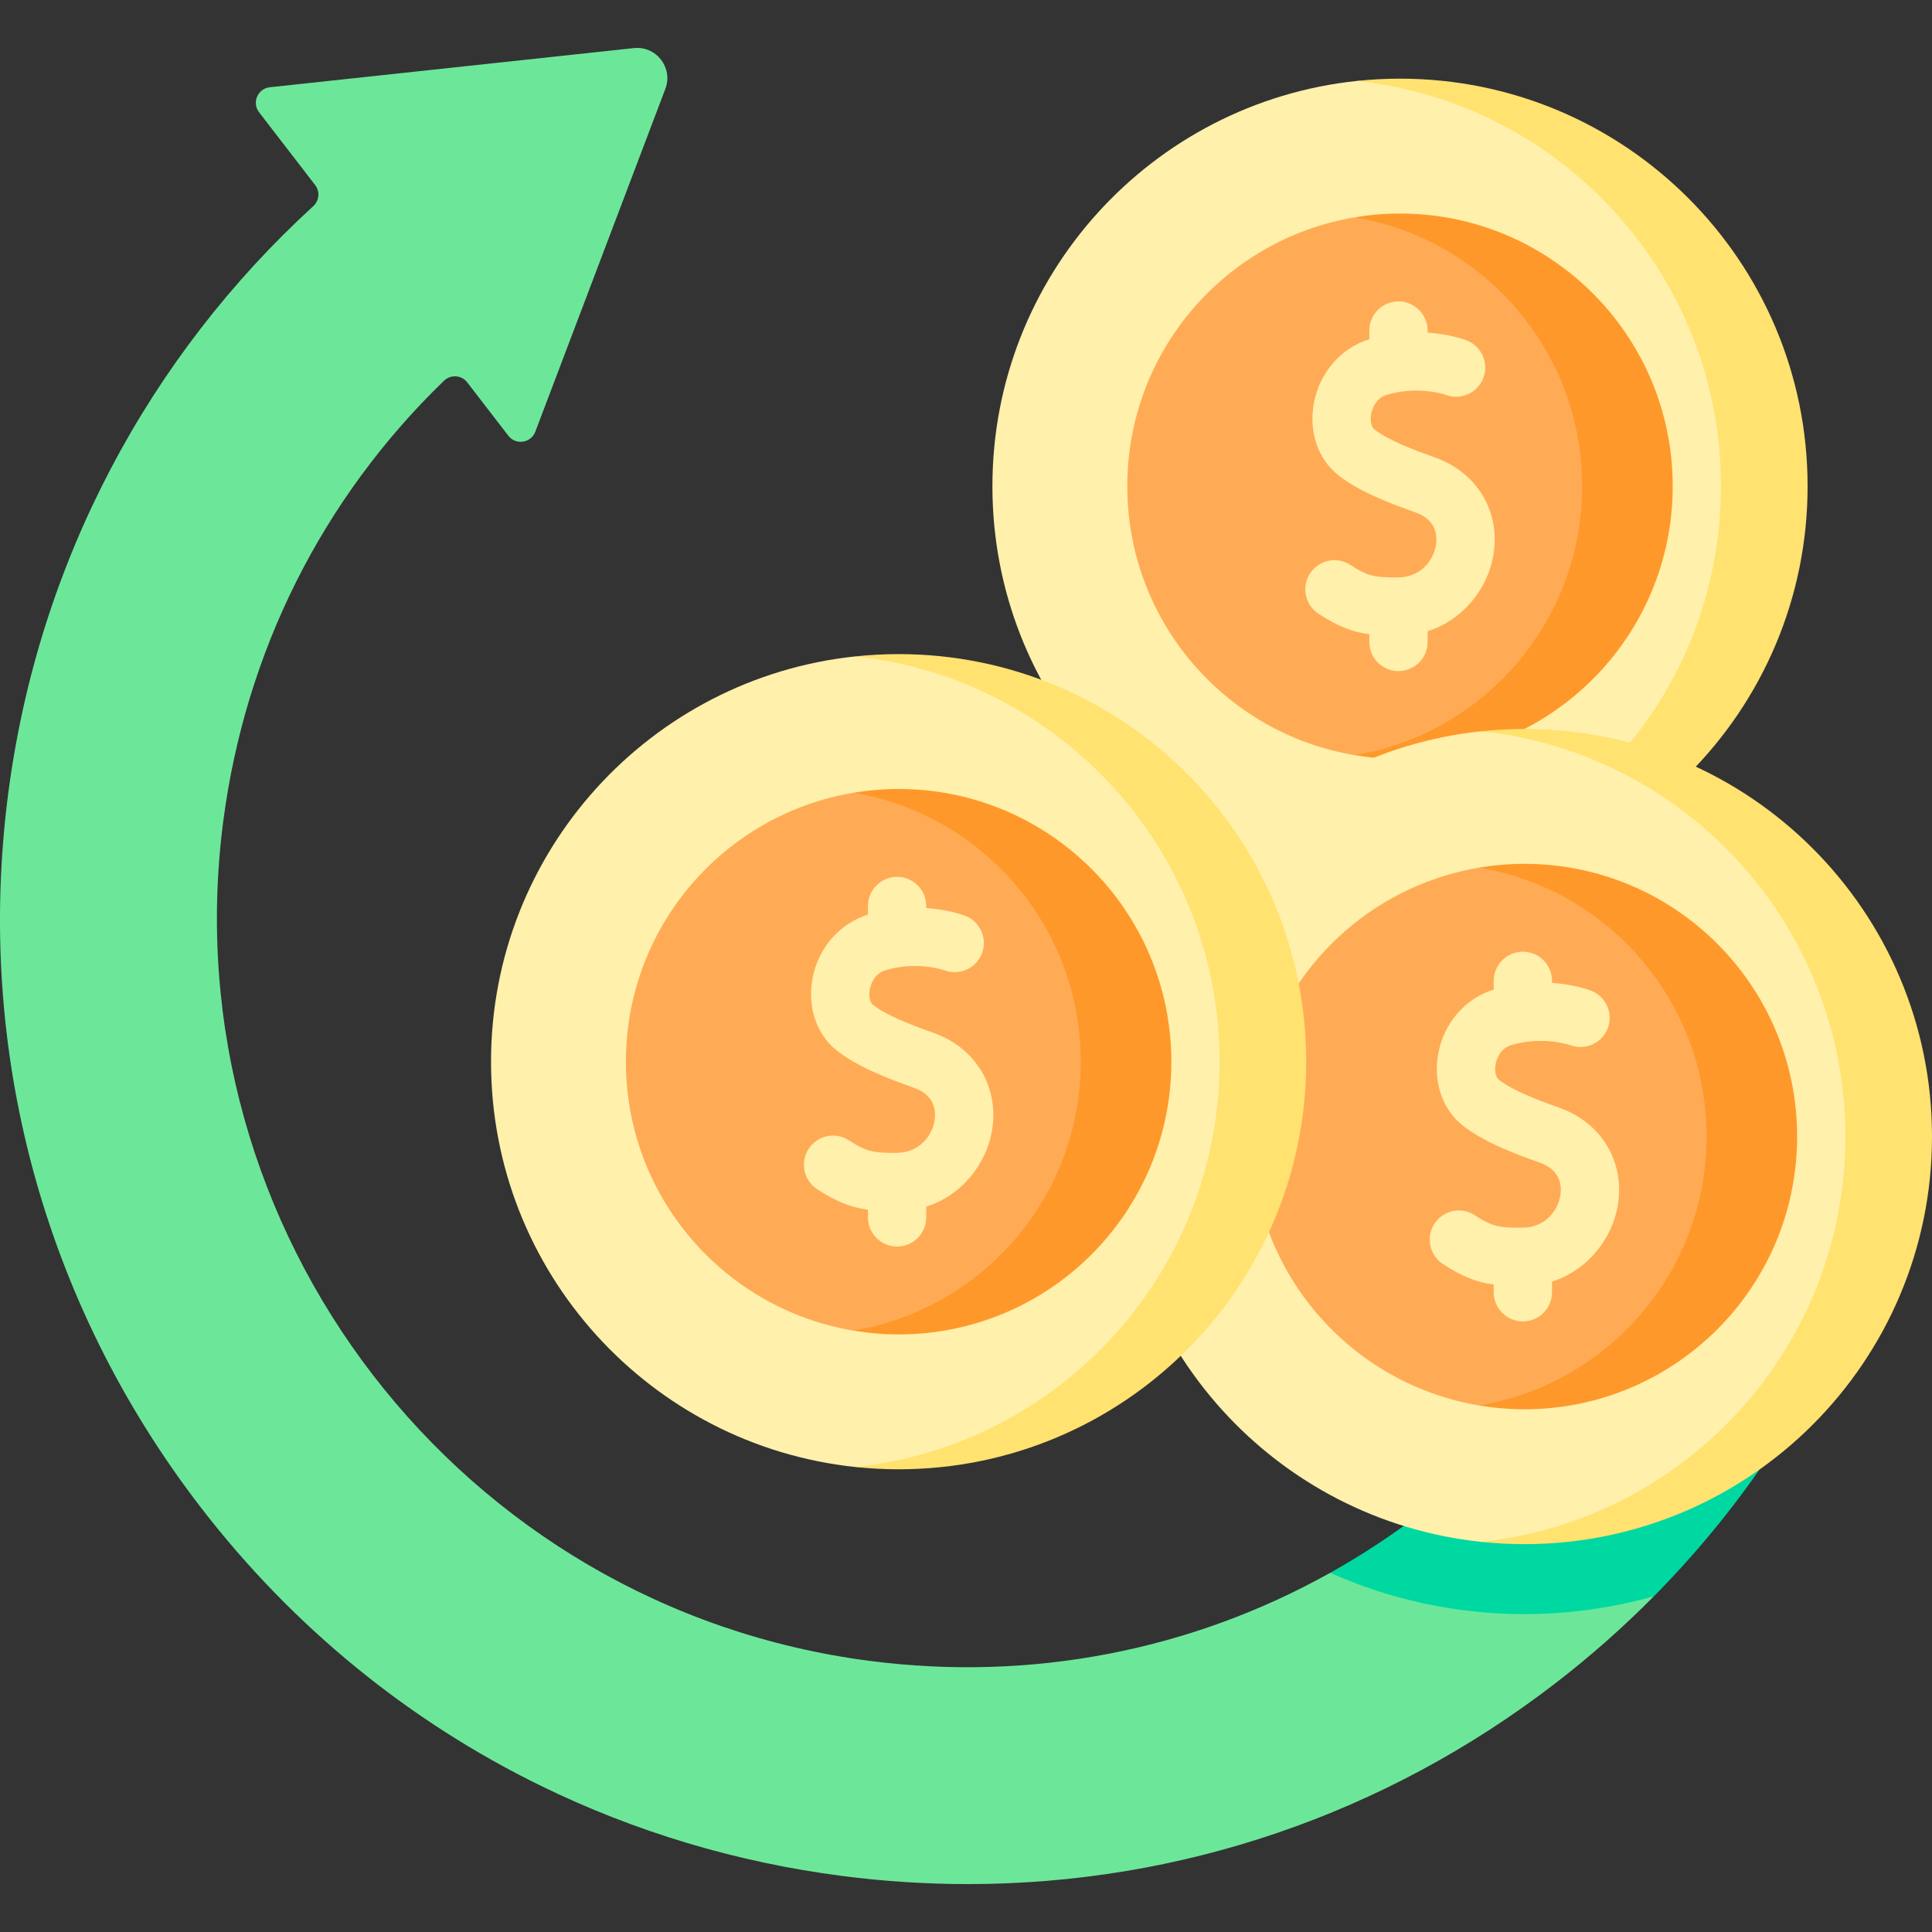
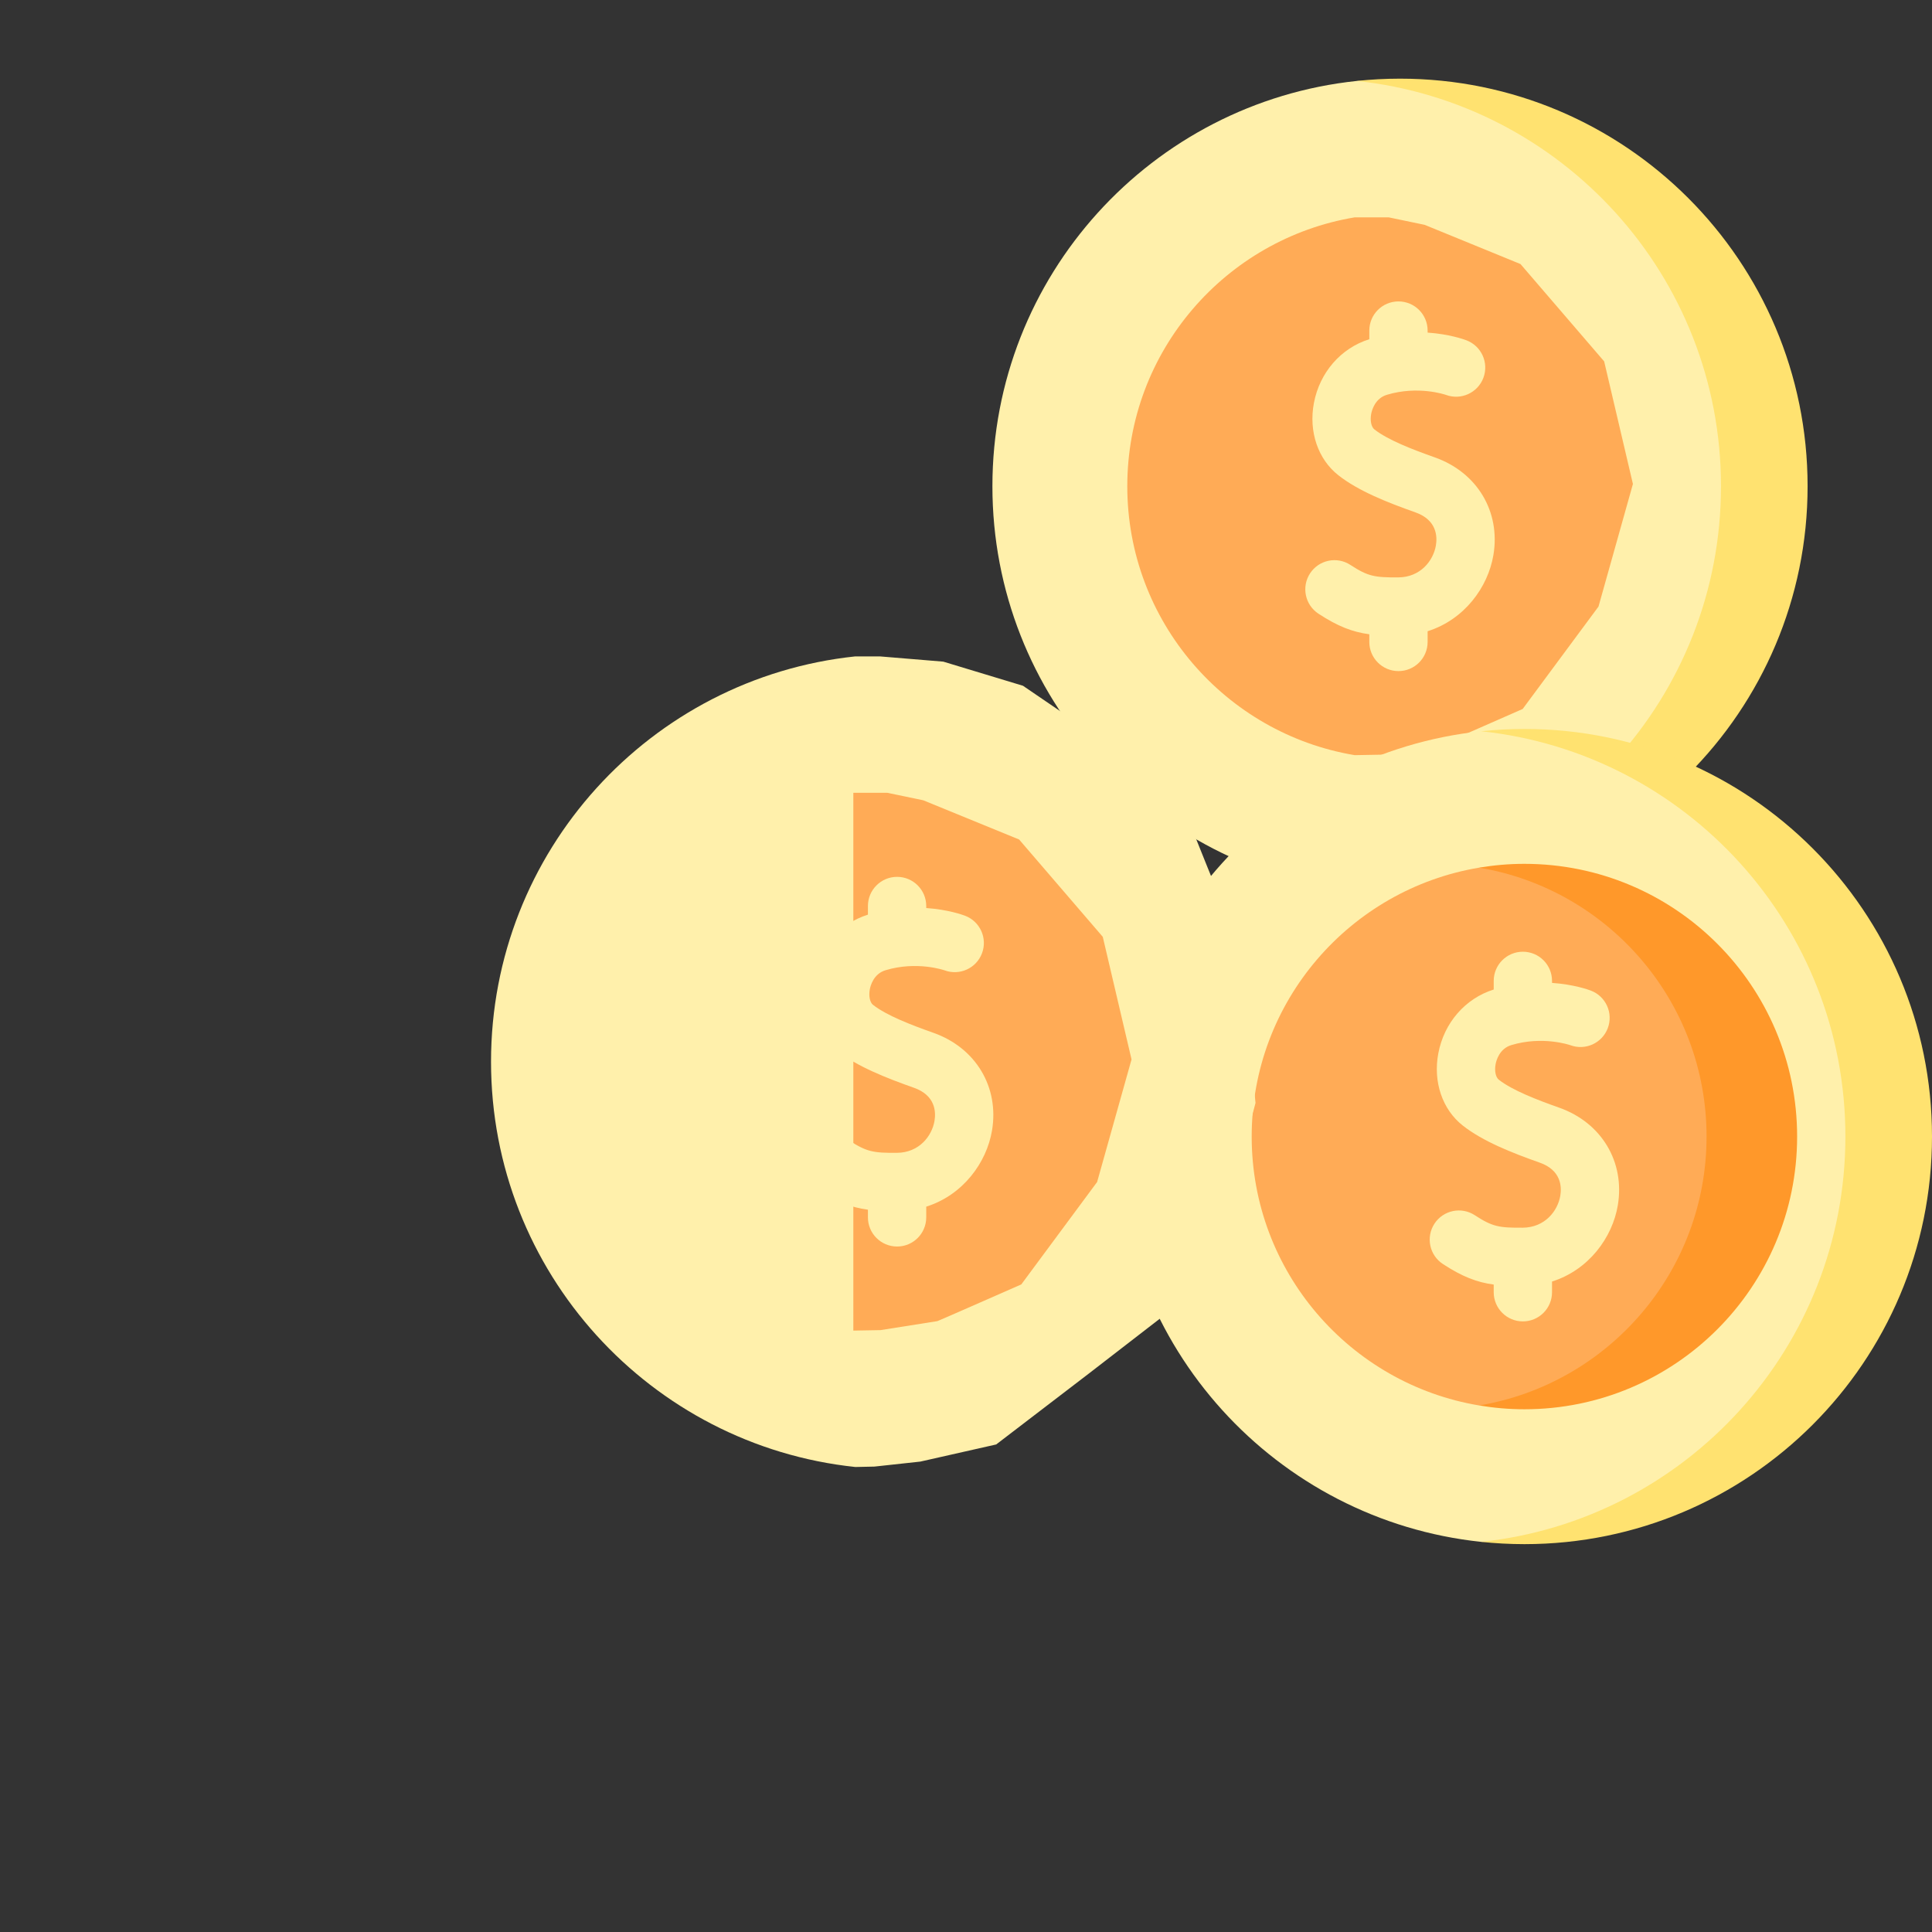
<svg xmlns="http://www.w3.org/2000/svg" id="Capa_1" height="512" viewBox="0 0 512 512" width="512">
  <rect x="0" y="0" width="512" height="512" fill="#333333" stroke="none" />
  <g>
    <path d="m359.539 236.272 5.062-.109 12.167-1.322 20.102-4.541 24.422-18.691 31.666-24.466 12.638-47.345s-3.874-38.857-3.644-40.247c-1.197-2.448-17.252-42.542-17.252-42.542l-40.733-27.772-21.116-6.392-16.84-1.391h-6.473c-54.26 5.731-96.541 51.631-96.541 107.41s42.282 101.677 96.542 107.408z" fill="#fff0ab" />
    <path d="m371.015 20.845c-3.877 0-7.705.209-11.476.607 54.26 5.731 96.541 51.631 96.541 107.41s-42.281 101.679-96.541 107.41c3.771.398 7.599.607 11.476.607 59.656 0 108.017-48.361 108.017-108.017s-48.361-108.017-108.017-108.017z" fill="#ffe270" />
    <path d="m359.014 200.124 7.209-.129s14.941-2.382 15.07-2.382c.13 0 22.23-9.729 22.23-9.729l20.094-27.138 9.123-32.487-7.622-32.487-22.173-25.795-25.405-10.394-9.527-1.983h-8.999c-34.2 5.719-60.271 35.437-60.271 71.262 0 35.824 26.071 65.543 60.271 71.262z" fill="#ffab56" />
-     <path d="m371.015 56.59c-4.091 0-8.096.357-12.001 1.01 34.2 5.719 60.271 35.437 60.271 71.262s-26.071 65.543-60.271 71.262c3.905.653 7.91 1.01 12.001 1.01 39.915 0 72.272-32.357 72.272-72.272s-32.357-72.272-72.272-72.272z" fill="#ff982a" />
-     <path d="m397.265 416.331-44.752.478c-36.915 20.634-79.298 28.879-122.012 23.349-108.549-14.062-185.42-113.815-171.357-222.365 5.845-45.118 26.362-85.807 58.508-116.887 1.781-1.722 4.662-1.526 6.174.436l10.887 14.127c1.976 2.564 5.997 1.968 7.145-1.058l34.465-90.853c2.121-5.591-2.406-11.452-8.352-10.812l-96.472 10.376c-3.214.346-4.808 4.078-2.835 6.639l14.859 19.282c1.318 1.711 1.087 4.135-.507 5.593-43.404 39.694-72.872 94.171-80.853 155.775-8.783 67.804 9.362 134.97 51.096 189.125 24.425 31.696 55.225 56.7 90.159 73.761 24.755 12.09 51.582 20.197 79.702 23.841 11.169 1.446 22.33 2.163 33.409 2.163 56.178 0 110.482-18.401 155.716-53.259 9.27-7.143 17.96-14.838 26.055-23.015z" fill="#6ce79a" />
-     <path d="m403.984 427.758c11.889 0 23.399-1.651 34.316-4.73 26.03-26.295 45.83-57.641 58.324-92.195h-62.357c-13.229 27-32.58 50.808-57.094 69.699-7.885 6.077-16.126 11.508-24.659 16.278 15.733 7.031 33.151 10.948 51.47 10.948z" fill="#00d8a2" />
    <path d="m392.507 408.608 5.062-.109 12.167-1.322 20.102-4.541 24.422-18.691 31.666-24.466 12.638-47.345s-3.874-38.857-3.644-40.247c-1.197-2.448-17.252-42.542-17.252-42.542l-40.733-27.772-21.116-6.392-16.84-1.391h-6.473c-54.26 5.731-96.541 51.631-96.541 107.41s42.282 101.677 96.542 107.408z" fill="#fff0ab" />
    <path d="m403.983 193.181c-3.877 0-7.705.209-11.476.607 54.26 5.731 96.541 51.631 96.541 107.41s-42.281 101.679-96.541 107.41c3.771.398 7.599.607 11.476.607 59.656 0 108.017-48.361 108.017-108.017s-48.361-108.017-108.017-108.017z" fill="#ffe270" />
    <path d="m391.982 372.46 7.209-.129s14.941-2.382 15.07-2.382c.13 0 22.23-9.729 22.23-9.729l20.094-27.138 9.123-32.487-7.622-32.487-22.173-25.795-25.406-10.393-9.527-1.983h-8.999c-34.2 5.719-60.271 35.438-60.271 71.262.001 35.824 26.072 65.542 60.272 71.261z" fill="#ffab56" />
    <path d="m403.983 228.926c-4.091 0-8.096.357-12.001 1.01 34.2 5.719 60.271 35.438 60.271 71.262s-26.071 65.543-60.271 71.262c3.905.653 7.91 1.01 12.001 1.01 39.915 0 72.272-32.357 72.272-72.272 0-39.914-32.357-72.272-72.272-72.272z" fill="#ff982a" />
    <path d="m226.667 388.77 5.062-.109 12.167-1.323 20.102-4.541 24.422-18.691 31.666-24.466 12.638-47.345s-3.874-38.857-3.644-40.247c-1.197-2.448-17.252-42.542-17.252-42.542l-40.733-27.772-21.116-6.392-16.84-1.391h-6.473c-54.26 5.731-96.541 51.631-96.541 107.41.001 55.779 42.282 101.679 96.542 107.409z" fill="#fff0ab" />
-     <path d="m238.143 173.344c-3.877 0-7.705.209-11.476.607 54.26 5.731 96.541 51.631 96.541 107.41s-42.281 101.679-96.541 107.41c3.771.398 7.599.607 11.476.607 59.656 0 108.017-48.361 108.017-108.017s-48.361-108.017-108.017-108.017z" fill="#ffe270" />
-     <path d="m226.142 352.622 7.209-.129s14.941-2.382 15.07-2.382c.13 0 22.23-9.729 22.23-9.729l20.094-27.138 9.123-32.487-7.622-32.487-22.173-25.795-25.406-10.393-9.527-1.983h-8.999c-34.2 5.719-60.271 35.438-60.271 71.262.001 35.824 26.072 65.543 60.272 71.261z" fill="#ffab56" />
-     <path d="m238.143 209.089c-4.091 0-8.096.357-12.001 1.01 34.2 5.719 60.271 35.438 60.271 71.262s-26.071 65.543-60.271 71.262c3.905.653 7.91 1.01 12.001 1.01 39.915 0 72.272-32.357 72.272-72.272s-32.358-72.272-72.272-72.272z" fill="#ff982a" />
+     <path d="m226.142 352.622 7.209-.129s14.941-2.382 15.07-2.382c.13 0 22.23-9.729 22.23-9.729l20.094-27.138 9.123-32.487-7.622-32.487-22.173-25.795-25.406-10.393-9.527-1.983h-8.999z" fill="#ffab56" />
    <g fill="#fff0ab">
      <path d="m395.766 147.105c1.937-11.521-4.307-21.929-15.536-25.897-5.898-2.085-12.411-4.595-15.998-7.407-.835-.655-1.184-2.354-.849-4.131.178-.944 1.003-4.095 4.16-5.045 8.264-2.488 15.396-.061 15.653.028 3.972 1.473 8.401-.532 9.909-4.502 1.515-3.989-.491-8.451-4.481-9.966-.691-.263-4.591-1.649-10.29-2.042v-.538c0-4.268-3.459-7.726-7.726-7.726s-7.726 3.459-7.726 7.726v2.292c-7.54 2.357-13.159 8.814-14.684 16.911-1.424 7.552 1.066 14.891 6.498 19.151 5.33 4.181 12.948 7.189 20.385 9.818 5.683 2.009 5.851 6.354 5.446 8.766-.681 4.054-4.092 8.435-9.97 8.474-6.232.024-7.995-.238-12.683-3.305-3.571-2.335-8.36-1.336-10.695 2.236-2.336 3.571-1.335 8.359 2.236 10.695 5.119 3.349 8.974 4.836 13.467 5.446v2.031c0 4.268 3.459 7.726 7.726 7.726s7.726-3.459 7.726-7.726v-2.839c9.761-3.079 16.004-11.684 17.432-20.176z" />
      <path d="m413.198 293.544c-5.897-2.085-12.409-4.595-15.997-7.407-.835-.655-1.184-2.353-.849-4.131.178-.944 1.003-4.094 4.161-5.045 8.262-2.487 15.394-.061 15.651.028 3.973 1.474 8.401-.531 9.909-4.502 1.515-3.989-.491-8.451-4.481-9.966-.691-.263-4.591-1.65-10.29-2.042v-.537c0-4.268-3.459-7.726-7.726-7.726s-7.726 3.459-7.726 7.726v2.293c-7.538 2.356-13.157 8.812-14.683 16.908-1.424 7.553 1.065 14.892 6.498 19.153 5.332 4.182 12.948 7.19 20.383 9.818 5.684 2.009 5.853 6.355 5.448 8.767-.682 4.053-4.093 8.434-9.971 8.473-6.217.04-7.995-.238-12.682-3.305-3.571-2.335-8.361-1.335-10.695 2.236-2.336 3.571-1.335 8.359 2.236 10.695 5.119 3.348 8.973 4.836 13.466 5.446v2.031c0 4.268 3.459 7.726 7.726 7.726s7.726-3.459 7.726-7.726v-2.839c9.76-3.079 16.003-11.683 17.432-20.175 1.938-11.521-4.306-21.93-15.536-25.899z" />
      <path d="m247.359 273.706c-5.9-2.086-12.415-4.597-15.998-7.407-.835-.655-1.185-2.354-.85-4.132.178-.943 1.003-4.094 4.16-5.044 8.253-2.487 15.38-.066 15.653.027 3.972 1.472 8.401-.531 9.909-4.502 1.514-3.99-.492-8.452-4.481-9.966-.693-.263-4.592-1.65-10.29-2.043v-.537c0-4.268-3.459-7.726-7.726-7.726s-7.726 3.459-7.726 7.726v2.293c-7.54 2.357-13.159 8.813-14.684 16.909-1.424 7.553 1.066 14.892 6.498 19.153 5.327 4.178 12.946 7.188 20.385 9.818 5.683 2.009 5.851 6.354 5.446 8.765-.681 4.054-4.092 8.436-9.97 8.475-6.215.037-7.993-.238-12.683-3.306-3.572-2.335-8.361-1.335-10.695 2.236-2.336 3.571-1.335 8.359 2.236 10.695 5.12 3.349 8.974 4.836 13.467 5.447v2.03c0 4.268 3.459 7.726 7.726 7.726s7.726-3.459 7.726-7.726v-2.838c9.761-3.08 16.004-11.684 17.432-20.177 1.937-11.519-4.307-21.927-15.535-25.896z" />
    </g>
  </g>
</svg>